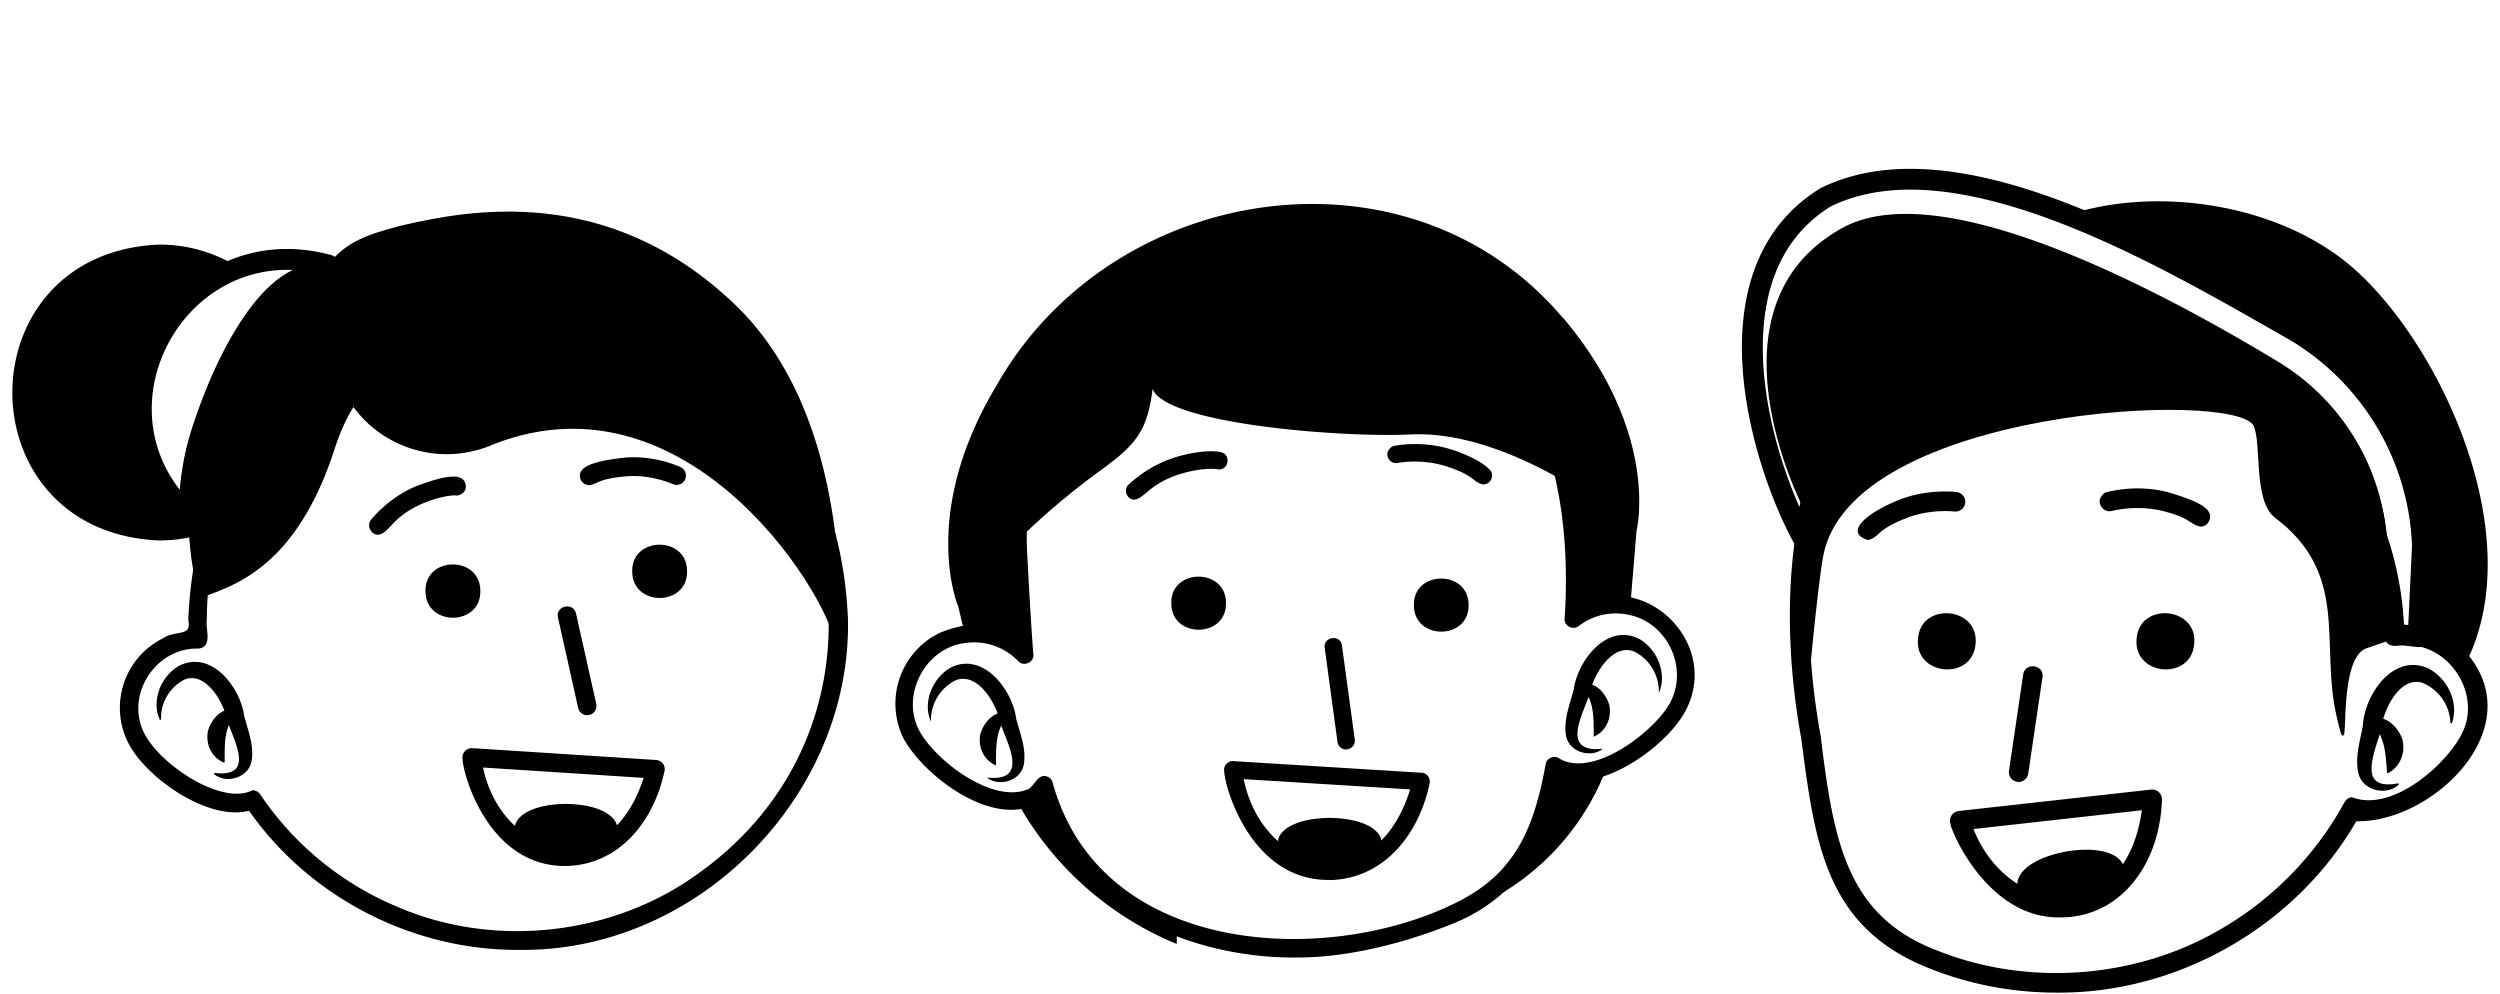
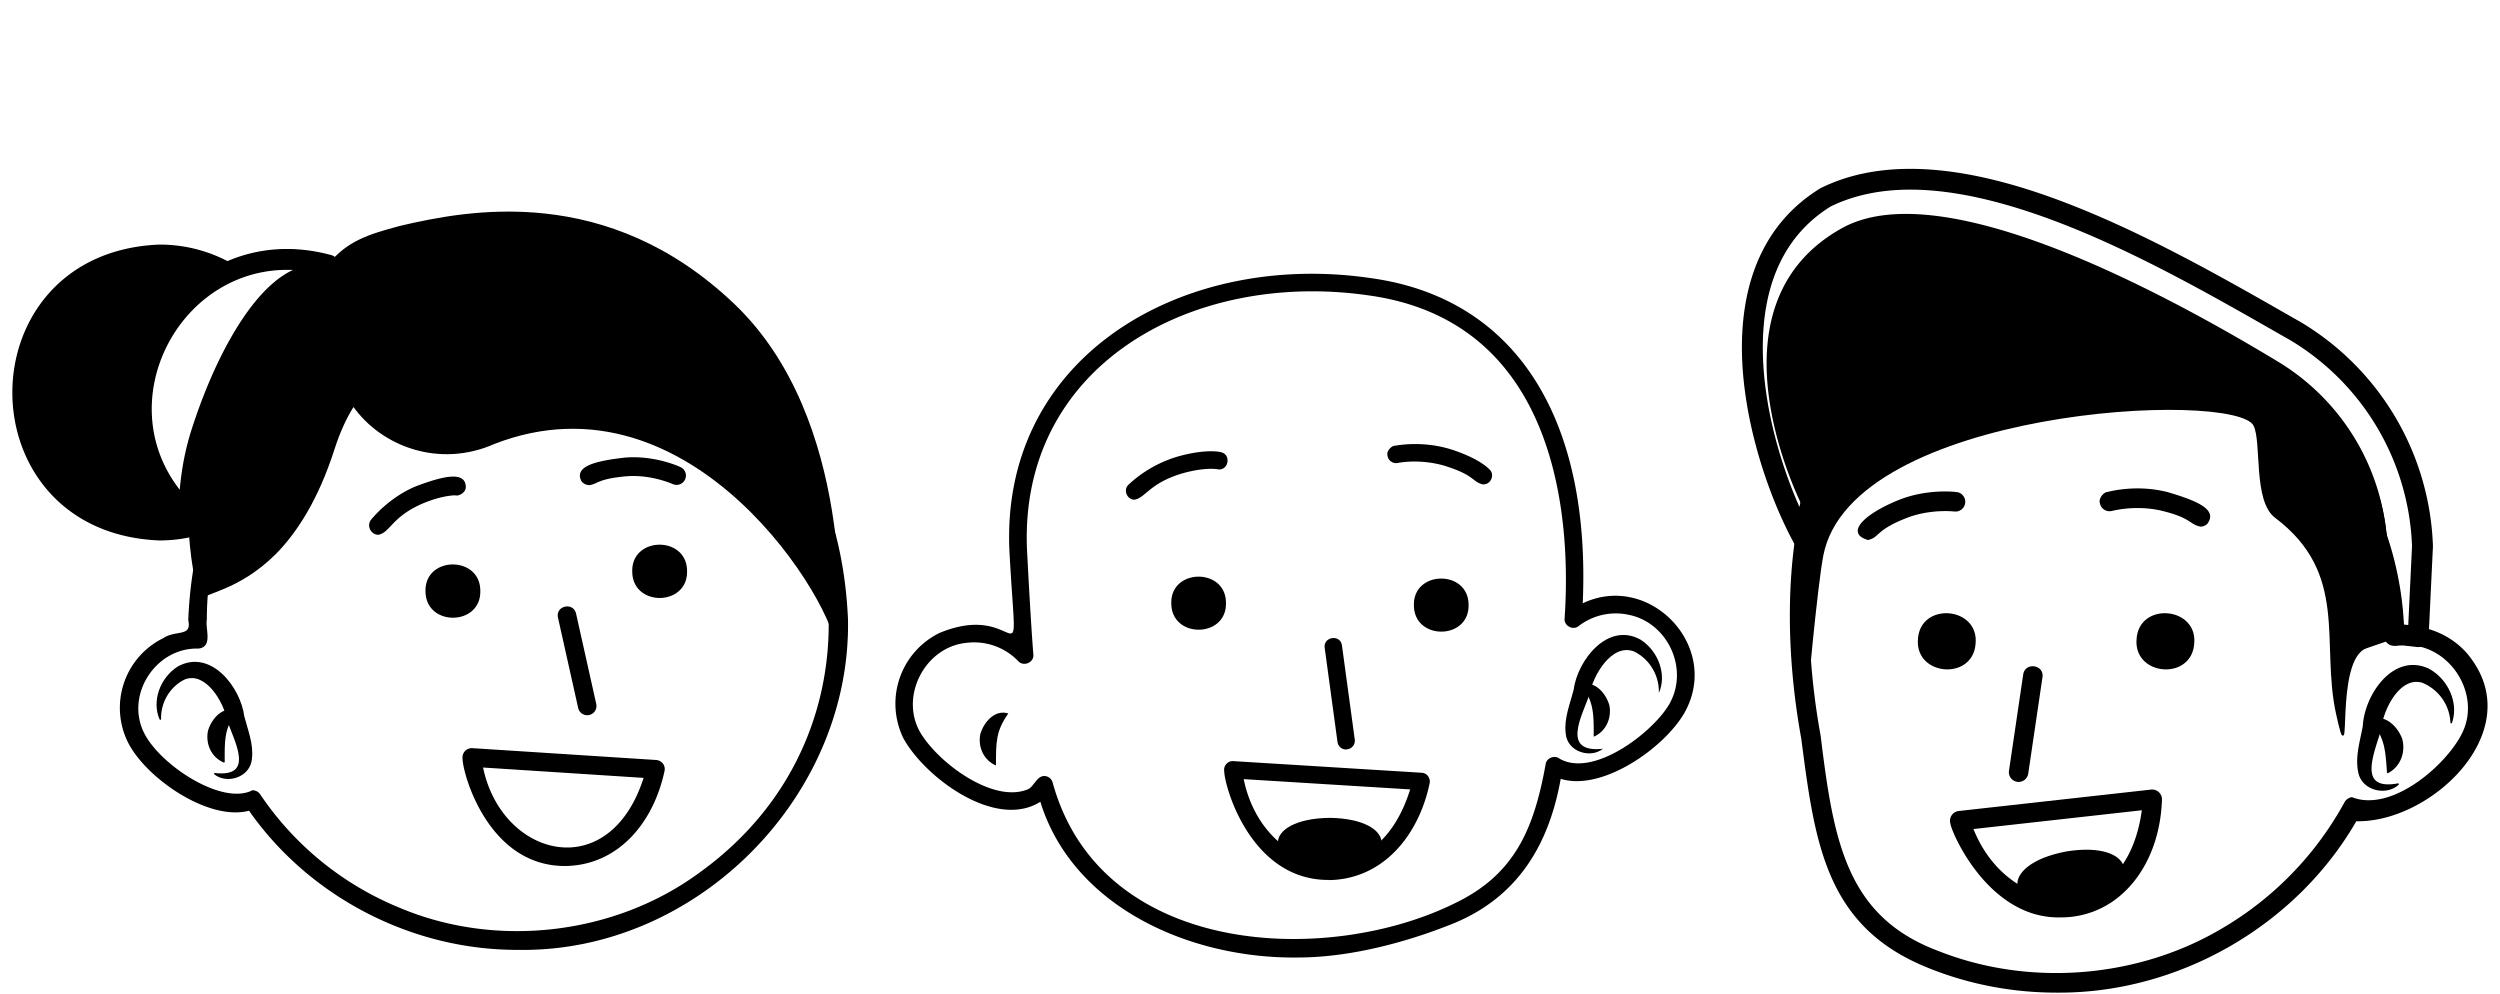
<svg xmlns="http://www.w3.org/2000/svg" width="156" height="62" fill="none">
  <path fill="#000" fill-rule="evenodd" stroke="#000" stroke-linejoin="round" stroke-miterlimit="2" stroke-width=".093" d="M16.995 18.598a9.15 9.15 0 0 1 2.142 5.896 9.184 9.184 0 0 1-9.185 9.184c-12.184-.485-12.175-17.883 0-18.37 1.807 0 3.492.522 4.912 1.423-5.856 2.17-8.536 10.349-3.062 15.415 0-1.56.196-3.326.766-5.12 1.217-3.796 2.828-6.786 4.427-8.428z" clip-rule="evenodd" />
  <path fill="#000" fill-rule="evenodd" stroke="#000" stroke-linejoin="round" stroke-miterlimit="2" stroke-width=".093" d="M19.117 17.865c-.764.215-1.56.9-2.36 1.92-1.325 1.685-2.608 4.27-3.619 7.424-.55 1.73-.738 3.433-.738 4.937a.602.602 0 0 1-1.01.442c-7.487-6.93-.66-19.325 9.265-16.627a.603.603 0 0 1 .32.947 4.5 4.5 0 0 0-.484.796.6.6 0 0 1-.74.314 5 5 0 0 0-.634-.153zm-.632-1.055c-7.212-.467-11.808 8.16-7.232 13.872.095-1.221.32-2.523.738-3.838v-.002c1.063-3.316 2.427-6.029 3.819-7.801.89-1.134 1.81-1.892 2.675-2.23z" clip-rule="evenodd" />
  <path fill="#000" stroke="#000" stroke-linejoin="round" stroke-miterlimit="2" stroke-width=".093" d="M32.331 59.225c-6.578.028-12.997-3.27-16.772-8.69-2.494.7-6.456-2.027-7.55-4.27a4.797 4.797 0 0 1 2.215-6.41c.748-.514 1.813-.037 1.57-1.168 1.121-27.237 39.944-27.246 41.075 0 .178 11.035-9.456 20.725-20.538 20.538zm-16.575-9.867c.168 0 .336.084.439.233a19.3 19.3 0 0 0 8.67 7.074c6.084 2.597 13.503 1.728 18.8-2.168 15.278-10.97 7.485-35.245-11.334-35.292-10.736 0-19.472 8.737-19.472 19.473-.103.56.383 1.663-.486 1.747-2.7-.075-4.653 2.953-3.401 5.373 1.01 1.98 4.868 4.54 6.793 3.56z" />
  <path fill="#000" stroke="#000" stroke-linejoin="round" stroke-miterlimit="2" stroke-width=".093" d="M52.246 40.64c0-2.813-8.96-17.81-21.416-12.98-3.363 1.496-6.97.206-8.773-2.344-.44.682-.86 1.56-1.224 2.69-1.019 3.187-2.364 5.224-3.654 6.532-2.336 2.336-4.56 2.42-4.662 2.878-.178-.589-.71-2.654-.71-5.26-.365-4.906 4.26-14.502 7.176-14.876.177-.056.55.028.971.168.15-.317.337-.626.552-.906 1.158-1.458 2.504-1.878 4.466-2.402 4.223-.99 12.922-2.69 20.846 4.887 7.428 7.11 6.578 20.043 6.438 21.612h-.01zm-42.243 4.232c-.486-1.084 0-2.541 1.13-3.252 2-1.084 3.831 1.28 4.065 3.084.205.813.588 1.72.476 2.635-.084 1.121-1.513 1.56-2.27.944 2.541.28 1.317-1.953.831-3.28-.224-1.252-1.383-3.158-2.71-2.654-.859.402-1.55 1.364-1.522 2.523z" />
  <path fill="#000" stroke="#000" stroke-linejoin="round" stroke-miterlimit="2" stroke-width=".093" d="M13.976 47.535c-.738-.308-1.112-1.12-.953-1.915.215-.748.897-1.514 1.7-1.252-.756 1.074-.756 1.747-.747 3.158zm9.633-14.212c-.42.01-.692-.523-.42-.86.046-.056 1.074-1.355 2.756-2.065 1.869-.71 3.074-.915 3.074 0 0 .318-.42.524-.589.467 0-.009-.86-.018-2.168.552-1.84.822-1.98 1.794-2.663 1.906zm13.151-3.102a.53.53 0 0 1-.45-.243c-.4-.813.758-1.168 2.748-1.383 1.822-.13 3.326.561 3.392.599a.53.53 0 0 1 .252.71.534.534 0 0 1-.7.261c-.01 0-1.328-.607-2.87-.495-1.859.159-1.812.477-2.373.56zm-.122 14.362a.53.53 0 0 1-.514-.412l-1.261-5.643c-.15-.682.878-.907 1.037-.234l1.261 5.644a.532.532 0 0 1-.523.645zm-6.713-7.7c.019-2.177-3.41-2.14-3.326.037.028 2.13 3.364 2.093 3.326-.037zm12.901-1.233c.019-2.177-3.41-2.14-3.326.038.028 2.13 3.364 2.093 3.326-.038zM35.31 53.991c-4.766.056-6.383-5.653-6.401-6.662a.535.535 0 0 1 .56-.598l11.465.738c.15.01.3.084.393.206s.13.28.093.43c-.7 3.27-2.915 5.83-6.11 5.886zm-5.224-6.148c1.14 5.719 7.98 7.513 10.138.654z" />
-   <path fill="#000" stroke="#000" stroke-linejoin="round" stroke-miterlimit="2" stroke-width=".093" d="M35.32 50.208c-4.204.047-4.213 2.925 0 2.99 4.206-.047 4.215-2.925 0-2.99z" />
-   <path fill="#000" d="M71.887 57.213c-3.697-2.165-5.63-4.432-6.726-8.241-.372.622-.994.975-1.71 1.022a20.1 20.1 0 0 0 9.979 8.91v-.948a9.7 9.7 0 0 1-1.533-.743zM97.53 19.845c-9.598-11.353-28.114-8.51-35.324 4.172-4.877 8.092-2.415 13.815-2.415 13.815l.418 1.756a4.35 4.35 0 0 1 3.725 1.31c-.139-2.044-.343-4.72-.4-7.2a45 45 0 0 1 4.98-4.228c2.258-1.644 3.067-2.424 3.41-5.202.818 2.201 11.893 3.047 16.036 2.843 3.41-.177 7.015 1.384 9.728 2.963.566 2.657.697 5.575.492 8.566a4.4 4.4 0 0 1 3.549-.808l.39-4.71s1.524-6.04-4.57-13.277zm-.233 28.133a2 2 0 0 1-.315-.196c-.734 4.08-1.98 7.154-5.9 9.05.01.083.01.185.01.27v.12l2.21-1.245a15.56 15.56 0 0 0 7.006-8.213c-1.097.446-2.202.594-3.001.204z" />
  <path fill="#000" d="M80.98 59.749c-6.763.083-14.037-3.169-16.063-9.718-2.806 1.774-7.228-1.543-8.547-3.968a4.916 4.916 0 0 1 2.257-6.568c5.222-2.156 4.86 3.818 4.376-4.84-.752-12.357 10.759-19.037 22.54-17.3 8.956 1.236 13.731 8.613 13.22 20.291 4.088-1.951 8.511 2.536 6.467 6.606-1.059 2.164-5.119 5.184-7.842 4.348-.752 4.227-2.796 7.59-7.116 9.188-1.636.641-5.454 1.96-9.282 1.96zM65.16 48.423a.55.55 0 0 1 .52.39c2.992 10.945 17.188 11.493 25.15 7.526 3.707-1.793 4.896-4.645 5.62-8.659.057-.39.568-.585.874-.334 2.184 1.245 6.076-1.85 6.931-3.577 1.096-2.174-.251-4.943-2.638-5.408a3.8 3.8 0 0 0-3.113.707c-.353.288-.92-.02-.873-.474.38-5.5-.056-18.48-12.227-20.161-11.12-1.607-22 4.478-21.303 16.166.139 2.638.25 4.561.38 6.243.056.492-.603.78-.938.418a3.82 3.82 0 0 0-3.26-1.143c-2.519.26-4.098 3.224-2.927 5.463 1.012 1.877 4.506 4.544 6.717 3.698.427-.12.585-.845 1.087-.855" />
-   <path fill="#000" d="M58.09 45.033c-.502-1.106 0-2.602 1.161-3.336 2.044-1.114 3.93 1.32 4.162 3.16.214.836.604 1.755.493 2.694-.084 1.152-1.542 1.598-2.323.966 2.602.288 1.347-1.998.846-3.354-.233-1.282-1.422-3.233-2.778-2.722a2.79 2.79 0 0 0-1.561 2.583z" />
  <path fill="#000" d="M62.148 47.764c-.752-.316-1.143-1.143-.975-1.96.223-.762.92-1.552 1.746-1.282-.78 1.096-.77 1.793-.77 3.233zm41.366-4.534c.028-1.198-.687-2.174-1.561-2.582-1.356-.512-2.545 1.44-2.778 2.722-.492 1.356-1.755 3.632.846 3.354-.78.631-2.24.186-2.323-.967-.111-.938.279-1.858.493-2.694.232-1.849 2.118-4.274 4.162-3.159 1.152.725 1.663 2.22 1.161 3.336z" />
  <path fill="#000" d="M99.448 45.961c0-1.45.01-2.137-.77-3.233.826-.279 1.523.511 1.746 1.282.158.809-.223 1.645-.976 1.96zm-6.896-15.729c-.706-.158-.483-.576-2.452-1.18-1.543-.436-2.806-.176-2.918-.158a.54.54 0 0 1-.604-.473c-.074-.298.28-.604.437-.604.158-.019 1.784-.353 3.642.26 1.663.557 2.211 1.133 2.332 1.263.288.335.01.901-.427.883l-.01.01zm-21.75.948c-.465.019-.734-.604-.39-.929a7.7 7.7 0 0 1 3.056-1.756c1.728-.492 2.63-.306 2.722-.278.688.167.446 1.226-.25 1.059.009 0-.818-.14-2.277.297-1.95.613-2.183 1.486-2.87 1.607zm13.196 15.59a.54.54 0 0 1-.539-.474l-.799-5.872c-.093-.697.976-.864 1.078-.149l.799 5.872a.538.538 0 0 1-.539.613zM76.5 37.637c.019-2.23-3.493-2.192-3.41.037.028 2.184 3.447 2.147 3.41-.037m15.139.12c.018-2.23-3.493-2.192-3.41.038.028 2.183 3.447 2.146 3.41-.038M82.95 54.908c-4.868.056-6.54-5.779-6.56-6.8-.055-.326.242-.651.577-.614l11.743.725c.158.01.307.083.4.213s.13.288.102.437c-.706 3.363-2.982 5.993-6.262 6.048zm-5.342-6.29c1.18 5.853 8.194 7.674 10.387.641z" />
  <path fill="#000" d="M82.976 51.033c-4.311.056-4.311 3.001 0 3.066 4.31-.056 4.31-3 0-3.066" />
-   <path fill="#000" fill-rule="evenodd" stroke="#000" stroke-linejoin="round" stroke-miterlimit="2" stroke-width=".099" d="M129.129 13.44c5.199-1.69 12.32-.809 16.995 2.765 5.658 4.32 11.954 17.1 7.616 25.317v.01c-.62-.899-1.706-1.626-2.838-1.806h-.009l.269-5.64v-.01a16.29 16.29 0 0 0-7.885-13.39c-3.994-2.276-9.057-5.238-14.148-7.246zm21.727 26.282-.574-.059-.037-.01c.234.025.458.049.611.069zm-.701-.08c-.3-.006-.795.177-.78-.078v-.009c.187.023.485.055.78.087zm-2.036-6.628c-3.308-8.9-12.672-15.075-22.687-13.594-.88.126-1.698.305-2.488.539v-.023q1.171-.347 2.488-.525c10.019-1.481 19.38 4.698 22.687 13.603z" clip-rule="evenodd" />
  <path fill="#000" stroke="#000" stroke-linejoin="round" stroke-miterlimit="2" stroke-width=".099" d="m148.924 34.166-.458-.062c-2.991-9.727-12.646-16.121-23.037-14.684-5.496.646-9.834 4.302-11.576 9.223l-.512-.08s-3.089-7.913 4.948-12.35c5.398-2.99 17.289 3.17 24.492 7.518a12.73 12.73 0 0 1 6.152 10.435z" />
  <path fill="#000" fill-rule="evenodd" stroke="#000" stroke-linejoin="round" stroke-miterlimit="2" stroke-width=".099" d="M151.765 34.051v.026l-.001.04.001-.002-.27 5.64a.604.604 0 0 1-.678.569c-.349-.045-1.147-.126-1.514-.17a.6.6 0 0 1-.529-.585c-.27-11.835-11.278-21.332-23.253-19.562q-.004 0-.009.002c-7.757 1.036-11.427 6.919-12.325 13.778a.602.602 0 0 1-1.123.217c-1.64-2.929-3.631-8.504-3.278-13.537.243-3.464 1.583-6.67 4.808-8.662a.3.3 0 0 1 .05-.028c3.396-1.674 7.574-1.436 11.916-.196 6.323 1.807 13.006 5.728 18.016 8.582l.013.008a16.9 16.9 0 0 1 8.176 13.88zm-1.205.028a15.7 15.7 0 0 0-7.587-12.873c-4.937-2.813-11.515-6.686-17.744-8.466-4.017-1.148-7.882-1.434-11.028.105-2.849 1.772-3.998 4.635-4.213 7.706-.278 3.97.985 8.294 2.314 11.24 1.365-6.582 5.381-11.95 13.045-12.976 12.508-1.847 24.017 7.909 24.612 20.201l.363.04z" clip-rule="evenodd" />
  <path fill="#000" stroke="#000" stroke-linejoin="round" stroke-miterlimit="2" stroke-width=".099" d="m148.923 34.167-.449-.036c-4.401-16.623-31.595-21.976-35.538-2.442l-.377-.027s-6.466-12.475 2.416-17.388c5.99-3.314 19.156 3.503 27.131 8.326a14.1 14.1 0 0 1 6.817 11.558z" />
  <path fill="#000" d="M128.326 61.891c-2.937 0-5.856-.593-8.532-1.77-5.865-2.622-6.52-7.669-7.347-14.045-1.814-9.942-.754-23.486 10.347-26.665 11.127-3.116 22.901 3.467 26.215 14.504.53 1.752.826 3.395.916 5.173 1.653-.053 3.35.746 4.284 2.11 3.323 4.6-2.649 10.123-7.203 9.997-3.763 6.547-11.109 10.759-18.671 10.696zm.063-42.12c-14.72-.145-17.01 14.18-14.828 26.16.799 6.521 1.59 11.281 7.347 13.445 5.702 2.273 12.528 1.734 17.818-1.428a20.54 20.54 0 0 0 7.616-7.867.57.57 0 0 1 .413-.287c2.568 1.006 6.134-2.183 7.005-4.194 1.051-2.416-.898-5.389-3.538-5.389-.333-.072-.881.189-1.195-.09-.171-.135-.207-.35-.207-.557-.215-10.903-9.708-19.982-20.431-19.803z" />
  <path stroke="#000" stroke-linejoin="round" stroke-miterlimit="2" stroke-width=".099" d="M146.827 50.35h.009m-18.51 11.541c-2.937 0-5.856-.593-8.532-1.77-5.865-2.622-6.52-7.669-7.347-14.045-1.814-9.942-.754-23.486 10.347-26.665 11.127-3.116 22.901 3.467 26.215 14.504.53 1.752.826 3.395.916 5.173 1.653-.053 3.35.746 4.284 2.11 3.323 4.6-2.649 10.123-7.203 9.997-3.763 6.547-11.109 10.759-18.671 10.696zm.063-42.12c-14.72-.145-17.01 14.18-14.828 26.16.799 6.521 1.59 11.281 7.347 13.445 5.702 2.273 12.528 1.734 17.818-1.428a20.54 20.54 0 0 0 7.616-7.867.57.57 0 0 1 .413-.287c2.568 1.006 6.134-2.183 7.005-4.194 1.051-2.416-.898-5.389-3.538-5.389-.333-.072-.881.189-1.195-.09-.171-.135-.207-.35-.207-.557-.215-10.903-9.708-19.982-20.431-19.803z" />
  <path fill="#000" stroke="#000" stroke-linejoin="round" stroke-miterlimit="2" stroke-width=".099" d="M152.956 45.087a2.87 2.87 0 0 0-1.796-2.532c-1.428-.422-2.497 1.67-2.64 3-.405 1.427-1.527 3.861 1.122 3.376-.745.7-2.281.36-2.452-.817-.179-.952.144-1.931.297-2.802.098-1.904 1.85-4.535 4.023-3.557 1.24.656 1.868 2.156 1.446 3.332z" />
  <path fill="#000" stroke="#000" stroke-linejoin="round" stroke-miterlimit="2" stroke-width=".099" d="M148.996 48.196c-.099-1.482-.153-2.191-1.033-3.26.827-.341 1.599.413 1.886 1.176.225.818-.108 1.698-.853 2.084zm-32.448-14.559c-1.392-.404-.063-1.58 1.948-2.39 1.788-.718 3.521-.502 3.593-.493a.56.56 0 0 1-.135 1.114c-.018 0-1.527-.18-3.035.422-1.94.763-1.662 1.212-2.371 1.356zm20.76-.827c-.691-.143-.53-.556-2.56-1.023-1.616-.323-2.891.036-3.008.054a.56.56 0 0 1-.656-.44c-.099-.297.243-.647.404-.647.162-.036 1.806-.494 3.754 0 1.931.566 3.09 1.105 2.443 1.913a.55.55 0 0 1-.377.144zm-11.343 15.933a.56.56 0 0 1-.556-.638l.889-6.017c.116-.719 1.212-.557 1.104.161l-.889 6.018a.56.56 0 0 1-.548.476z" />
  <path fill="#000" stroke="#000" stroke-linejoin="round" stroke-miterlimit="2" stroke-width=".099" d="M112.288 41.199c.063.96.198 1.913.404 2.829.018-.332.665-7.454 1.033-9.367 1.769-9.215 25.793-10.436 26.943-8.119.521 1.05-.036 4.706 1.329 5.73 4.652 3.502 2.856 7.822 3.817 12.24.97 4.42-.26-3.376 1.832-4.103l2.102-.728q0-.644-.054-1.275c-.817-13.48-14.873-22.884-27.68-18.43-8.918 2.974-10.427 11.425-9.717 21.223z" />
  <path fill="#000" stroke="#000" stroke-linejoin="round" stroke-miterlimit="2" stroke-width=".099" d="M123.224 40.184c.243-2.28-3.359-2.586-3.493-.296-.189 2.236 3.314 2.533 3.493.296zm13.643 0c.243-2.28-3.359-2.586-3.494-.296-.188 2.236 3.314 2.533 3.494.296zm-8.242 17.011c-4.5.144-6.817-5.299-6.871-5.81a.567.567 0 0 1 .467-.728l12.017-1.338a.563.563 0 0 1 .619.574c-.08 2.506-1.05 4.697-2.658 6.018a5.6 5.6 0 0 1-3.583 1.284zm-5.551-5.505c2.228 5.72 9.646 6.322 10.634-1.186z" />
  <path fill="#000" stroke="#000" stroke-linejoin="round" stroke-miterlimit="2" stroke-width=".099" d="M128.947 53.18c-4.356.816-3.835 3.807.539 3.098 4.356-.818 3.835-3.808-.539-3.099z" />
</svg>